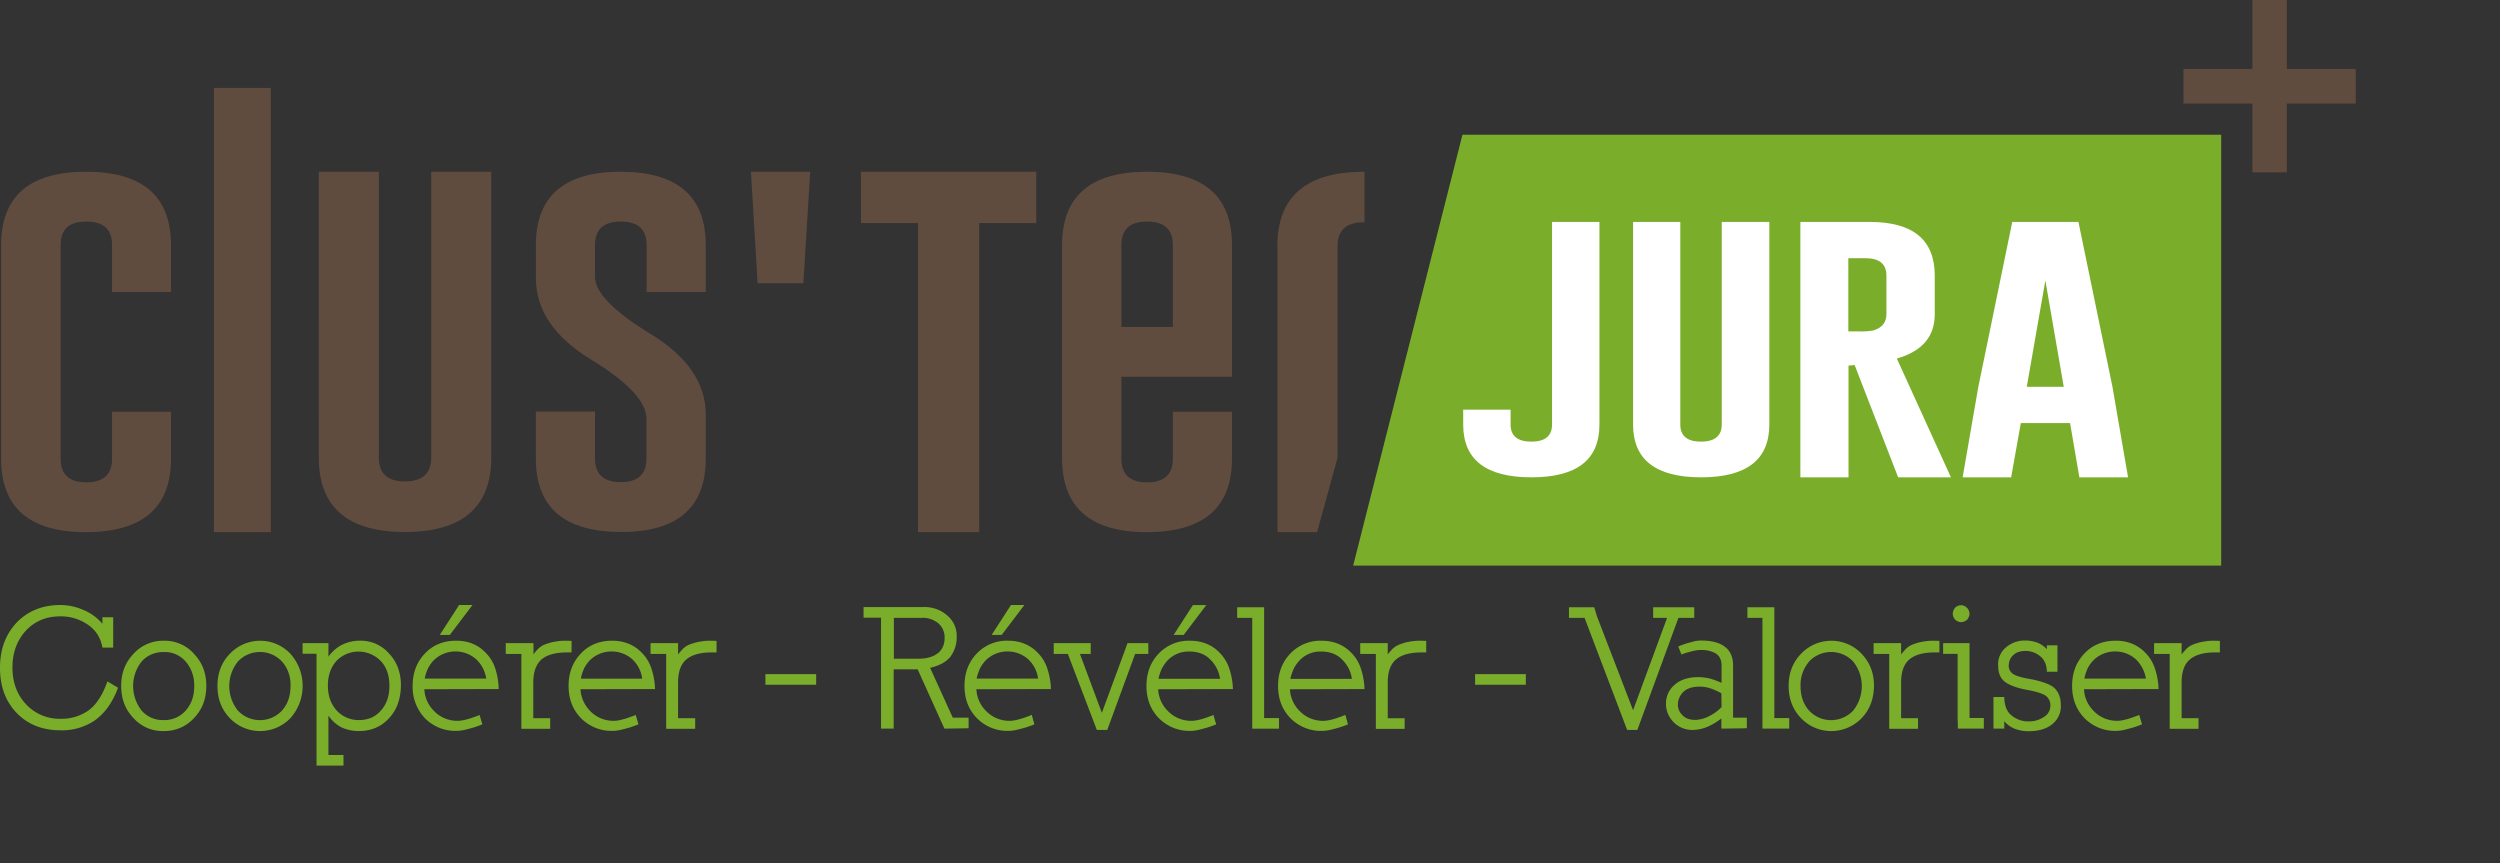
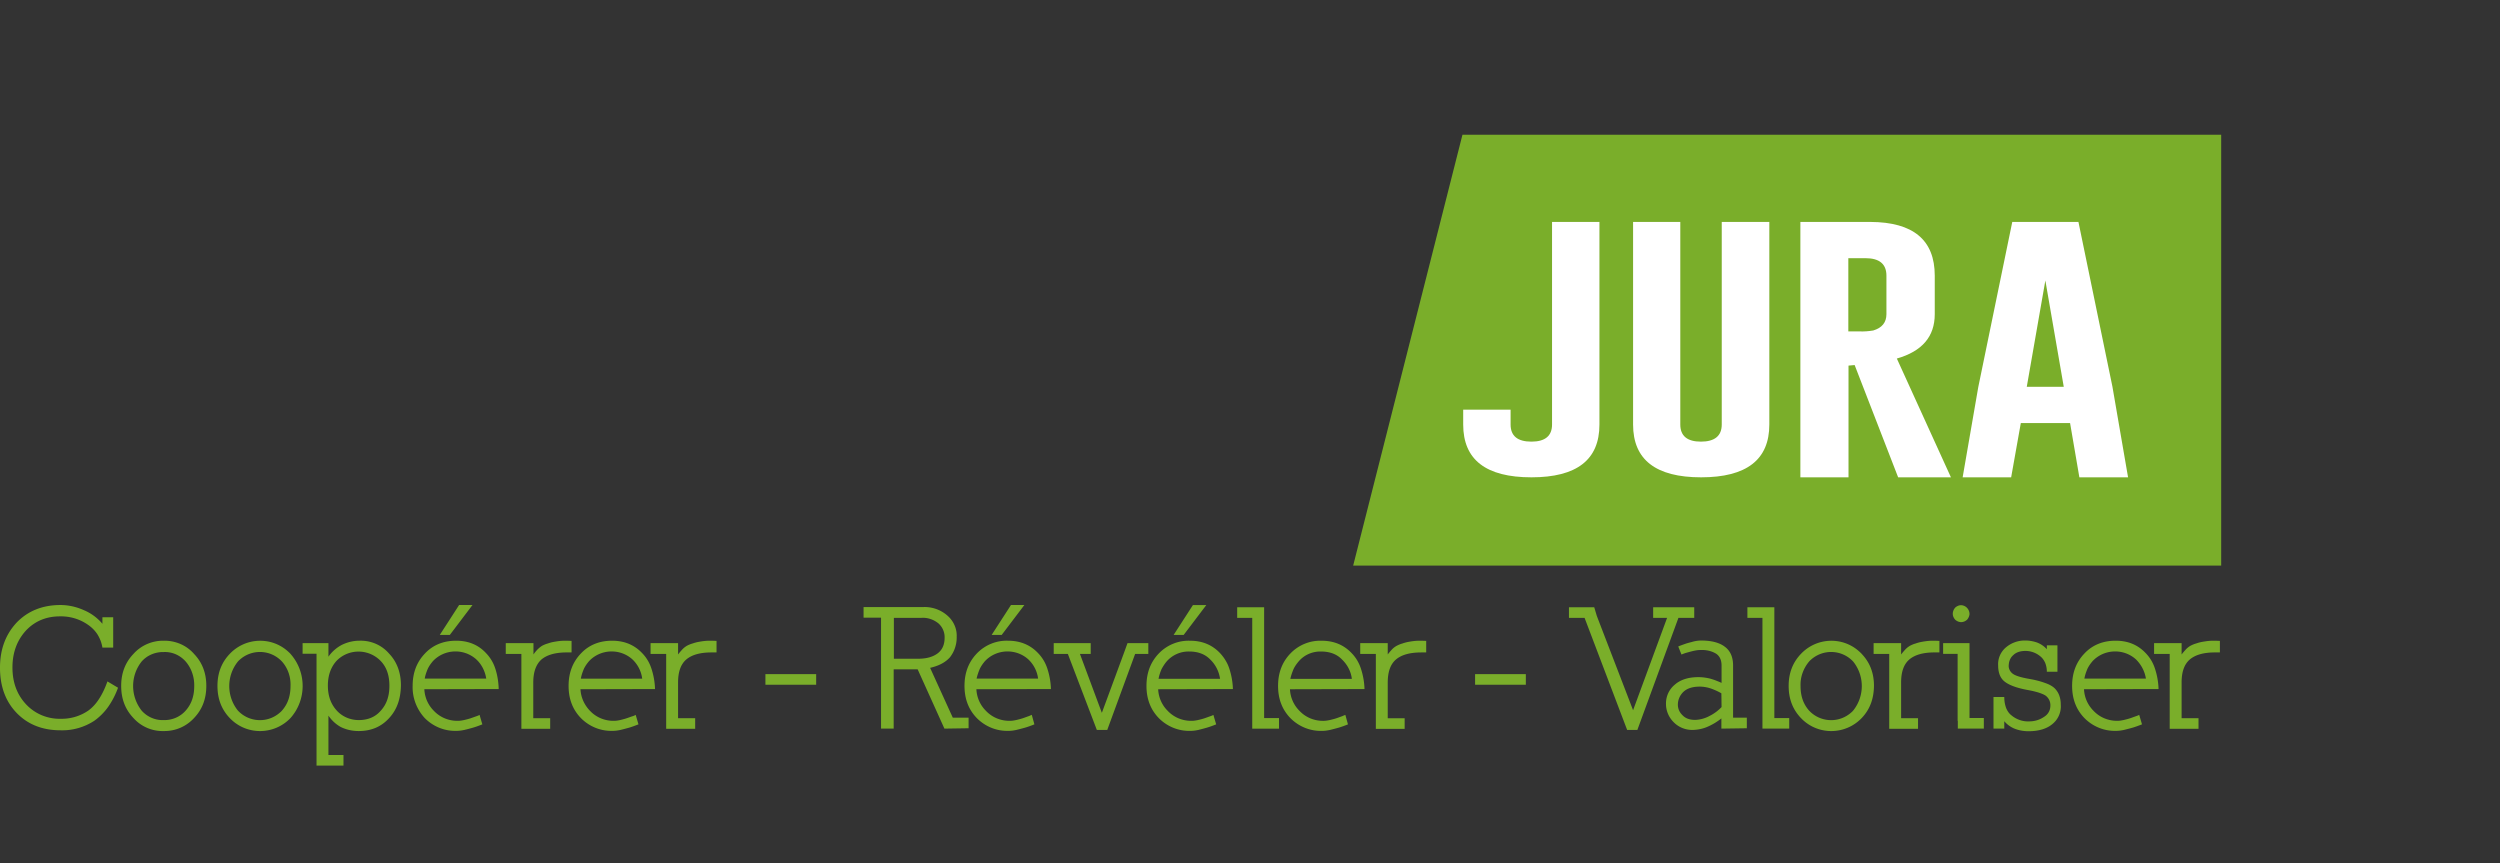
<svg xmlns="http://www.w3.org/2000/svg" xmlns:xlink="http://www.w3.org/1999/xlink" viewBox="0 0 1345 464.4">
  <rect x="0" y="0" width="1345" height="464.4" fill="#333333" stroke="none" />
  <defs>
    <path id="A" d="M0 0h1268v413.5H0z" />
  </defs>
  <clipPath id="B">
    <use xlink:href="#A" />
  </clipPath>
  <g clip-path="url(#B)">
    <g fill="#7aae2a">
      <path d="M1195 304.3H728l58.8-231.8H1195zM57.9 380.7c-2 2.7-4.4 5.1-7.2 7.1-5.4 3.5-11.7 5.3-18.1 5.1-9.7 0-17.6-3.1-23.6-9.3s-9-14.3-9-24.4c0-9.8 3-17.9 9-24.3 6-6.2 13.9-9.4 23.5-9.4 4.4 0 8.7 1 12.7 2.8 3.8 1.6 7.2 4.1 9.9 7.3v-3.5h5.8v16.3h-5.8c-.4-2.6-1.4-5.1-2.8-7.3-1.4-2.1-3.2-3.8-5.3-5.2-4.3-2.9-9.4-4.4-14.7-4.3-7.5 0-13.6 2.6-18.4 7.7-4.8 5.3-7.2 11.9-7.2 19.8 0 8.1 2.5 14.7 7.4 19.9 4.8 5.1 11.6 7.9 18.6 7.7 5.3.1 10.4-1.4 14.8-4.4 2.2-1.6 4.1-3.7 5.6-6 2-3 3.5-6.3 4.7-9.7l5.7 3.4c-1.4 3.9-3.3 7.5-5.6 10.7m46.5 5.6c-4.2 4.6-10.1 7.1-16.3 7-6.2.2-12.2-2.4-16.3-7-4.4-4.6-6.6-10.3-6.6-17.3 0-6.9 2.2-12.6 6.6-17.2 4.1-4.6 10.1-7.2 16.3-7.1 6.2-.1 12.2 2.4 16.3 7.1 4.4 4.6 6.6 10.3 6.6 17.2 0 7-2.2 12.7-6.6 17.3m-4.5-30.4c-3-3.4-7.3-5.3-11.8-5.1-4.5-.1-8.9 1.7-11.9 5.1-6.1 7.7-6.1 18.6 0 26.4 3 3.4 7.4 5.3 11.9 5.1 4.5.1 8.8-1.7 11.8-5.1 3.1-3.5 4.6-7.8 4.6-13.2.1-4.9-1.5-9.6-4.6-13.2zm56.4 30.4c-8.6 9-22.9 9.4-31.9.8l-.8-.8c-4.4-4.6-6.6-10.3-6.6-17.3 0-6.9 2.2-12.6 6.6-17.2 8.5-9 22.7-9.5 31.7-1 .3.3.7.6 1 1 8.7 9.8 8.7 24.7 0 34.5m-4.6-30.4c-6.1-6.5-16.3-6.9-22.9-.8-.3.2-.5.5-.8.8-6.2 7.7-6.2 18.7 0 26.4 6.1 6.5 16.3 6.9 22.9.8.3-.2.5-.5.8-.8 3.1-3.5 4.6-7.8 4.6-13.2.2-4.9-1.4-9.6-4.6-13.2zm57.6 30.5c-4.2 4.6-9.6 6.9-16.3 6.9-3.4 0-6.7-.7-9.7-2.2-2.7-1.5-4.9-3.6-6.6-6.1v21.2h8.1v5.7h-14.5v-60.2h-7.5V346h13.9v7.3c1.8-2.6 4.3-4.8 7.1-6.3 3-1.5 6.3-2.3 9.6-2.3 6.1-.2 11.9 2.3 15.9 6.9 4.3 4.5 6.4 10.3 6.4 17.1-.1 7.2-2.1 13.1-6.4 17.7m-4.4-30.7c-6.3-6.6-16.8-6.9-23.4-.6l-.4.4c-3.1 3.4-4.7 7.9-4.7 13.3 0 5.6 1.6 10 4.8 13.5 3 3.3 7.3 5.1 11.8 5.1 5 0 9-1.7 11.9-5.1 3.1-3.4 4.6-7.8 4.6-13.3s-1.4-9.9-4.6-13.3zm23.4 15.1c.2 4.4 2 8.5 5.1 11.6 3.4 3.6 8.1 5.5 13 5.4 1.1 0 2.2-.2 3.2-.4 1.3-.3 2.5-.6 3.7-1l3.1-1.1c.6-.2 1.1-.4 1.6-.7l1.5 5.1c-2 .8-3.7 1.4-5.1 1.8s-2.9.8-4.6 1.2c-1.4.3-2.8.5-4.2.5-6.4.2-12.5-2.3-17-6.8-4.4-4.7-6.8-11-6.6-17.4 0-7 2.2-12.8 6.6-17.4 4.3-4.6 10-6.9 16.8-6.9 6.7 0 12.1 2.3 16.2 6.8 2.2 2.3 3.8 5 4.8 8 1.2 3.6 1.8 7.4 1.9 11.2l-40 .1m28-16c-6.7-6.1-17.2-5.7-23.4.9-1.1 1.3-2.1 2.7-2.8 4.2-.7 1.7-1.3 3.4-1.6 5.2h33.1c-.6-3.9-2.4-7.6-5.3-10.3zM242 341.6h-5.4l10.4-16.1h7.2L242 341.6zm63 9.4c-6.2 0-10.8 1.3-13.8 3.9-2.8 2.6-4.3 6.6-4.3 12.3v19.2h9.1v5.7h-15.5v-40.3h-8.4V346H287v6.1c.6-.9 1.3-1.7 2-2.5.8-.8 1.7-1.6 2.7-2.2 1-.5 1.9-.9 3-1.2 1.1-.4 2.3-.7 3.4-.9 1.2-.2 2.4-.4 3.6-.5 1.1-.1 2.2-.1 3.3-.1l2.5.1v6.2H305m7.3 19.8c.2 4.4 2.1 8.5 5.1 11.6 3.4 3.6 8.1 5.5 13 5.4 1.1 0 2.2-.2 3.2-.4 1.2-.3 2.4-.6 3.6-1s2.2-.8 3.2-1.1c.6-.2 1.1-.4 1.6-.7l1.5 5.1c-2.1.8-3.7 1.4-5.1 1.8s-3 .8-4.6 1.2c-1.4.3-2.8.5-4.2.5-6.4.2-12.5-2.3-17-6.8-4.5-4.6-6.7-10.4-6.7-17.4s2.2-12.8 6.6-17.4c4.3-4.6 10-6.9 16.8-6.9 6.7 0 12.1 2.3 16.3 6.8 2.2 2.3 3.8 5 4.8 8 1.2 3.6 1.9 7.4 2 11.2l-40.1.1m28-16c-6.7-6.1-17.2-5.7-23.4.9-1.1 1.3-2.1 2.7-2.8 4.2-.7 1.7-1.3 3.4-1.6 5.2h33c-.5-3.9-2.3-7.5-5.2-10.3zm42.5-3.8c-6.2 0-10.7 1.3-13.7 3.9-2.9 2.6-4.3 6.6-4.3 12.3v19.2h9.2v5.7h-15.6v-40.3H350V346h14.8v6.1c.6-.8 1.3-1.6 2.1-2.5s1.7-1.6 2.7-2.2c1-.5 1.9-.9 3-1.2 1.1-.4 2.3-.7 3.4-.9s2.4-.4 3.6-.5c1.1-.1 2.2-.1 3.3-.1l2.6.1v6.2h-2.7m29 11.7h27.3v5.7h-27.3zm96.3 29.3l-14.4-31.9h-12.9V392H474v-59.7h-9.4v-5.7h32.1a18.54 18.54 0 0 1 12.9 4.5c3.4 2.9 5.3 7.1 5.1 11.5a17.31 17.31 0 0 1-3.6 11c-2.4 2.7-5.9 4.6-10.7 5.7l12.2 26.8h8.5v5.7l-13 .2m-3.2-56.6c-2.6-2.1-5.8-3.2-9.1-3h-14.9v22H494c4.5 0 8-1 10.6-3 2.4-1.9 3.6-4.6 3.6-8.3.1-2.9-1.1-5.7-3.3-7.7zm20.4 35.4c.2 4.4 2 8.5 5.1 11.6 3.4 3.6 8.1 5.5 13 5.4 1.1 0 2.2-.2 3.2-.4 1.3-.3 2.5-.6 3.7-1s2.2-.8 3.1-1.1c.6-.2 1.1-.5 1.7-.7l1.4 5.1c-2 .8-3.7 1.4-5.1 1.8s-3 .8-4.6 1.2c-1.4.3-2.8.5-4.2.5-6.4.2-12.5-2.3-17-6.8-4.5-4.6-6.7-10.4-6.7-17.4s2.2-12.8 6.6-17.4 10.5-7.1 16.8-6.9c6.7 0 12.1 2.3 16.3 6.8 2.2 2.3 3.8 5 4.8 8 1.2 3.6 1.9 7.4 2 11.2l-40.1.1m28-16c-6.7-6.1-17.2-5.7-23.4.9-1.1 1.3-2.1 2.7-2.8 4.2-.7 1.7-1.3 3.4-1.7 5.2h33.1c-.5-3.9-2.3-7.5-5.2-10.3zm-14.4-13.2h-5.4l10.4-16.1h7.2l-12.2 16.1zm71.8 10.2l-15 40.9h-5.6l-15.6-40.9h-7.6V346h19.9v5.8H581l11.8 31.7 12.1-32.8 1.7-4.7h11.2v5.8zm12.4 19c.2 4.4 2 8.5 5.1 11.6 3.4 3.6 8.1 5.5 13 5.4 1.1 0 2.2-.2 3.2-.4 1.3-.3 2.5-.6 3.7-1s2.2-.8 3.1-1.1c.6-.2 1.1-.4 1.6-.7l1.5 5.1c-2 .8-3.7 1.4-5.1 1.8s-2.9.8-4.5 1.2c-1.4.3-2.8.5-4.2.5-6.4.2-12.5-2.3-17-6.8-4.5-4.6-6.7-10.4-6.7-17.4s2.2-12.8 6.6-17.4 10.5-7.1 16.8-6.9c6.7 0 12.1 2.3 16.3 6.8 2.1 2.3 3.8 5 4.8 8 1.2 3.6 1.9 7.4 2 11.2l-40.2.1m28-16c-2.8-2.9-6.6-4.3-11.3-4.3-4.6-.1-9 1.8-12.1 5.3-1.1 1.3-2 2.7-2.8 4.2-.7 1.7-1.3 3.4-1.6 5.2h33.1c-.6-4-2.4-7.6-5.3-10.4zm-14.3-13.2h-5.4l10.4-16.1h7.2l-12.2 16.1zm36.9 50.4v-59.6h-8.1v-5.7h14.5v59.6h8v5.7zm20.3-21.2c.2 4.4 2 8.5 5.1 11.6 3.4 3.6 8.1 5.5 13 5.4 1.1 0 2.2-.2 3.2-.4 1.3-.3 2.5-.6 3.7-1s2.2-.8 3.1-1.1c.9-.4 1.4-.6 1.7-.7l1.4 5.1c-2 .8-3.7 1.4-5.1 1.8s-3 .8-4.6 1.2c-1.4.3-2.8.5-4.2.5-6.4.2-12.5-2.3-17-6.8-4.5-4.6-6.7-10.4-6.7-17.4s2.2-12.8 6.6-17.4 10.5-7.1 16.8-6.9c6.7 0 12.1 2.3 16.3 6.8 2.2 2.3 3.8 5 4.8 8 1.2 3.6 1.9 7.4 2 11.2l-40.1.1m28-16c-2.8-2.9-6.6-4.3-11.3-4.3-4.6-.1-9 1.8-12 5.3-1.1 1.3-2.1 2.7-2.8 4.2-.7 1.7-1.3 3.4-1.7 5.2h33.1c-.5-4-2.4-7.6-5.3-10.4zm42.6-3.8c-6.2 0-10.7 1.3-13.7 3.9-2.9 2.6-4.3 6.6-4.3 12.3v19.2h9.1v5.7h-15.5v-40.3h-8.4V346h14.8v6.1c.6-.8 1.3-1.6 2.1-2.5s1.7-1.6 2.8-2.2c1-.5 1.9-.9 3-1.2 1.1-.4 2.3-.7 3.4-.9s2.4-.4 3.6-.5c1.1-.1 2.2-.1 3.3-.1l2.5.1v6.2h-2.7m29 11.7h27.3v5.7h-27.3zM903 332.4l-22.1 60.3h-5.5l-22.9-60.3h-8.4v-5.7h13.6l1.4 4.7 19.5 50.7 18.3-49.7h-7.5v-5.7h22.1v5.7zm23.1 59.6v-5.5c-2.1 1.7-4.4 3.1-6.8 4.2-2.7 1.3-5.6 1.9-8.5 2-3.9.1-7.7-1.4-10.4-4.2-2.6-2.6-4.1-6.1-4.1-9.8a13.04 13.04 0 0 1 4.8-10.4c3.1-2.7 7.4-4 12.6-4 2.2 0 4.3.3 6.4.8 1 .3 2 .6 3 1s2.1.8 3.1 1.3v-9.3c0-3-1-5.1-2.9-6.4-2.5-1.5-5.3-2.1-8.2-2a16.28 16.28 0 0 0-3.1.3c-1.1.2-2.2.5-3.3.8s-1.9.5-2.7.8-1.2.5-1.4.5l-1.7-4.3c1.4-.6 2.9-1.1 4.3-1.6 1.3-.4 2.6-.7 4-1.1 1.3-.3 2.7-.5 4-.5 5.5 0 9.8 1.1 12.7 3.3 3 2.2 4.5 5.6 4.5 10.1v28.1h7.4v5.7l-13.7.2m0-19c-1.7-1-3.5-1.8-5.4-2.5-2-.7-4.1-1.1-6.3-1.1-3.7 0-6.7.9-8.7 2.8-1.9 1.8-3 4.3-3 6.9 0 2.2.9 4.2 2.5 5.7 1.6 1.7 3.8 2.5 6.8 2.5a17.4 17.4 0 0 0 7.7-2.1c2.4-1.2 4.6-2.8 6.5-4.8l-.1-7.4zm22.1 19v-59.6h-8.1v-5.7h14.5v59.6h8v5.7zm53.4-5.7c-8.6 9-22.9 9.4-31.9.8l-.8-.8c-4.4-4.6-6.6-10.3-6.6-17.3 0-6.9 2.2-12.6 6.6-17.2 8.5-9 22.7-9.5 31.7-1 .3.3.7.6 1 1 4.4 4.6 6.6 10.3 6.6 17.2-.1 7-2.2 12.7-6.6 17.3m-4.6-30.4c-6.1-6.5-16.3-6.9-22.9-.8-.3.2-.5.5-.8.8-3.1 3.7-4.8 8.4-4.6 13.2 0 5.4 1.5 9.7 4.6 13.2 6.1 6.5 16.3 6.9 22.9.8.3-.2.5-.5.8-.8 6.2-7.7 6.2-18.7 0-26.4zm43.8-4.9c-6.2 0-10.7 1.3-13.7 3.9-2.9 2.6-4.3 6.6-4.3 12.3v19.2h9.1v5.7h-15.5v-40.3h-8.4V346h14.8v6.1c.6-.8 1.3-1.6 2.1-2.5s1.7-1.6 2.7-2.2c1-.5 1.9-.9 3-1.2 1.1-.4 2.3-.7 3.4-.9s2.4-.4 3.6-.5c1.1-.1 2.2-.1 3.3-.1l2.5.1v6.2h-2.6m12.5 41v-4.2h-.1v-36h-7.8V346h14.2v40.3h7.7v5.7h-14m5-58.6c-.9.8-2 1.3-3.2 1.3s-2.3-.5-3.2-1.3c-.8-.9-1.3-2-1.3-3.2s.5-2.4 1.3-3.3c.9-.8 2-1.3 3.2-1.3 2.5.1 4.5 2.2 4.5 4.8-.1 1.1-.6 2.2-1.3 3zm45.7 56.3c-3.1 2.5-7.4 3.7-12.7 3.7-2.7 0-5.5-.5-8-1.6-1.9-.9-3.7-2.2-5-3.8v4h-5.8v-17h5.8c0 2 .3 4 1 5.9.6 1.5 1.5 2.9 2.8 3.9 2.7 2.3 6.2 3.5 9.7 3.3 2.8 0 5.6-.8 8-2.5a6.87 6.87 0 0 0 3.3-5.9 6.36 6.36 0 0 0-2.5-5.4c-1.6-1.1-4.8-2.2-9.8-3.1-5.4-1-9.4-2.4-11.9-4.2-2.6-1.8-3.9-4.8-3.9-9.1-.2-3.7 1.4-7.3 4.3-9.7s6.6-3.7 10.4-3.6c2.1 0 4.3.4 6.3 1.1 2 .8 3.8 2 5.2 3.6v-2.1h5.7v14.2h-5.7c0-1.7-.3-3.3-.9-4.8-.6-1.3-1.4-2.5-2.5-3.4-2.2-1.9-5.1-3-8.1-3-2.9 0-5.1.8-6.6 2.3-1.5 1.3-2.3 3.2-2.4 5.3-.2 1.8.7 3.6 2.2 4.7s4.5 2 9.1 2.8c2.9.5 5.7 1.2 8.4 2.2 1.8.6 3.6 1.5 5 2.8 2.2 2.2 3.3 5.1 3.3 8.9.3 4.1-1.5 8-4.7 10.5m17.2-18.9c.2 4.4 2 8.5 5.1 11.6 3.4 3.6 8.1 5.5 13 5.4 1.1 0 2.1-.2 3.1-.4 1.3-.3 2.5-.6 3.7-1s2.2-.8 3.1-1.1a12.2 12.2 0 0 0 1.7-.7l1.5 5.1c-2.1.8-3.7 1.4-5.1 1.8s-3 .8-4.6 1.2c-1.4.3-2.8.5-4.2.5-6.4.2-12.5-2.3-17-6.8-4.5-4.6-6.7-10.4-6.7-17.4s2.2-12.8 6.6-17.4c4.3-4.6 10-6.9 16.8-6.9s12.1 2.3 16.3 6.8c2.2 2.3 3.8 5 4.8 8 1.2 3.6 1.9 7.4 2 11.2l-40.1.1m28-16c-6.7-6.1-17.2-5.7-23.4.9-1.1 1.3-2.1 2.7-2.8 4.2-.7 1.7-1.3 3.4-1.6 5.2h33.1c-.6-3.9-2.5-7.5-5.3-10.3zm42.5-3.8c-6.2 0-10.7 1.3-13.7 3.9-2.9 2.6-4.3 6.6-4.3 12.3v19.2h9.1v5.7h-15.5v-40.3h-8.4V346h14.8v6.1c.6-.8 1.3-1.6 2.1-2.5s1.7-1.6 2.7-2.2c1-.5 1.9-.9 3-1.2 1.1-.4 2.3-.7 3.4-.9 1.2-.2 2.4-.4 3.6-.5 1.1-.1 2.2-.1 3.3-.1l2.5.1v6.2h-2.6" />
    </g>
    <g fill="#fff">
      <path d="M787.1 220.4h25.6v8c0 6.1 3.7 9.2 11.2 9.2 7.4 0 11.1-3.1 11.1-9.2v-109h25.5v109c0 19-12.2 28.4-36.6 28.4-24.5 0-36.7-9.5-36.7-28.4v-8m164.7 8c0 18.9-12.2 28.4-36.7 28.4-24.4 0-36.6-9.5-36.6-28.4v-109H904v109c0 6.1 3.7 9.2 11.1 9.2s11.2-3.1 11.2-9.2v-109h25.6v109m16.6-109h37.8c23 .1 34.6 9.7 34.6 28.9V169c0 12.1-6.8 20-20.4 23.9l29.1 63.9h-28.4l-23.4-60.4-3.3.3v60.1h-25.9V119.4m25.8 19.5v39.4h6c2.5.1 5-.1 7.4-.5 4.7-1.4 7.1-4.3 7.1-8.8v-20.7c0-6.2-3.7-9.4-11.3-9.4h-9.2zm142.1 69.2l8.4 48.7h-26.2l-5-29.2h-26.5l-5.2 29.2h-26.1l8.4-48.5 18.3-88.9h35.6l18.3 88.7m-26.2 0l-9.9-57.2-10 57.2h19.9z" />
    </g>
    <g fill="#604c3f">
-       <path d="M1267.4 37.1h-37.1V0h-18.5v37.1h-37.1v18.6h37.1v37h18.5v-37h37.1zM92 246.8c0 26.3-15.2 39.4-45.7 39.5-30.5 0-45.7-13.2-45.7-39.5V131.9c0-26.3 15.2-39.5 45.7-39.5S92 105.6 92 131.9v25.2H60.3v-25.2c0-8.5-4.6-12.7-13.8-12.7h-.2c-9.2 0-13.7 4.2-13.7 12.7v114.9c0 8.4 4.6 12.7 13.8 12.7 9.3 0 13.9-4.3 13.9-12.7v-25.3H92v25.3m23.1-199.5h30.6v239h-30.6zm149.2 198.8c0 26.7-15.5 40.1-46.5 40.1-30.9 0-46.3-13.4-46.3-40.1V92.4h32.3v153.7c0 8.6 4.6 12.9 14 12.9 9.5 0 14.2-4.3 14.2-12.9V92.4h32.3v153.7m24-114.2c0-26.3 15.2-39.5 45.6-39.5 30.5 0 45.8 13.2 45.8 39.5v25.2h-31.8v-25.2c0-8.5-4.6-12.7-13.8-12.7h-.2c-9.2 0-13.8 4.2-13.8 12.7v17c0 8.4 10 18.6 29.8 30.7s29.8 26.5 29.8 43.4v23.7c0 26.4-15.2 39.6-45.7 39.5s-45.7-13.2-45.7-39.5v-25.3h31.8v25.3c0 8.4 4.6 12.7 13.9 12.7 9.2 0 13.8-4.3 13.8-12.7v-21.4c0-9.1-9.9-19.7-29.7-31.8-19.9-12.1-29.8-26.7-29.8-44v-17.6M404 92.4h31.9l-3.7 60h-24.6zm153.5 0V120h-30.7v166.3h-32.9V120h-30.7V92.4zm45.8 110.3v44.1c0 8.4 4.6 12.7 13.8 12.7 9.3 0 13.9-4.3 13.9-12.7v-25.3h31.8v25.3c0 26.3-15.2 39.4-45.7 39.5-30.4 0-45.6-13.2-45.7-39.5V131.9c0-26.3 15.2-39.5 45.7-39.5s45.8 13.2 45.7 39.5v70.8h-59.5m0-26.8H631v-44c0-8.5-4.6-12.7-13.8-12.7h-.2c-9.1 0-13.7 4.2-13.7 12.7v44zm83.9-43.4c0-26.7 15.5-40 46.4-40.1h.5v27.2h-.6c-9.3 0-13.9 4.3-13.9 12.9v113.7l-11 40.1h-21.3V132.5" />
-     </g>
+       </g>
  </g>
</svg>